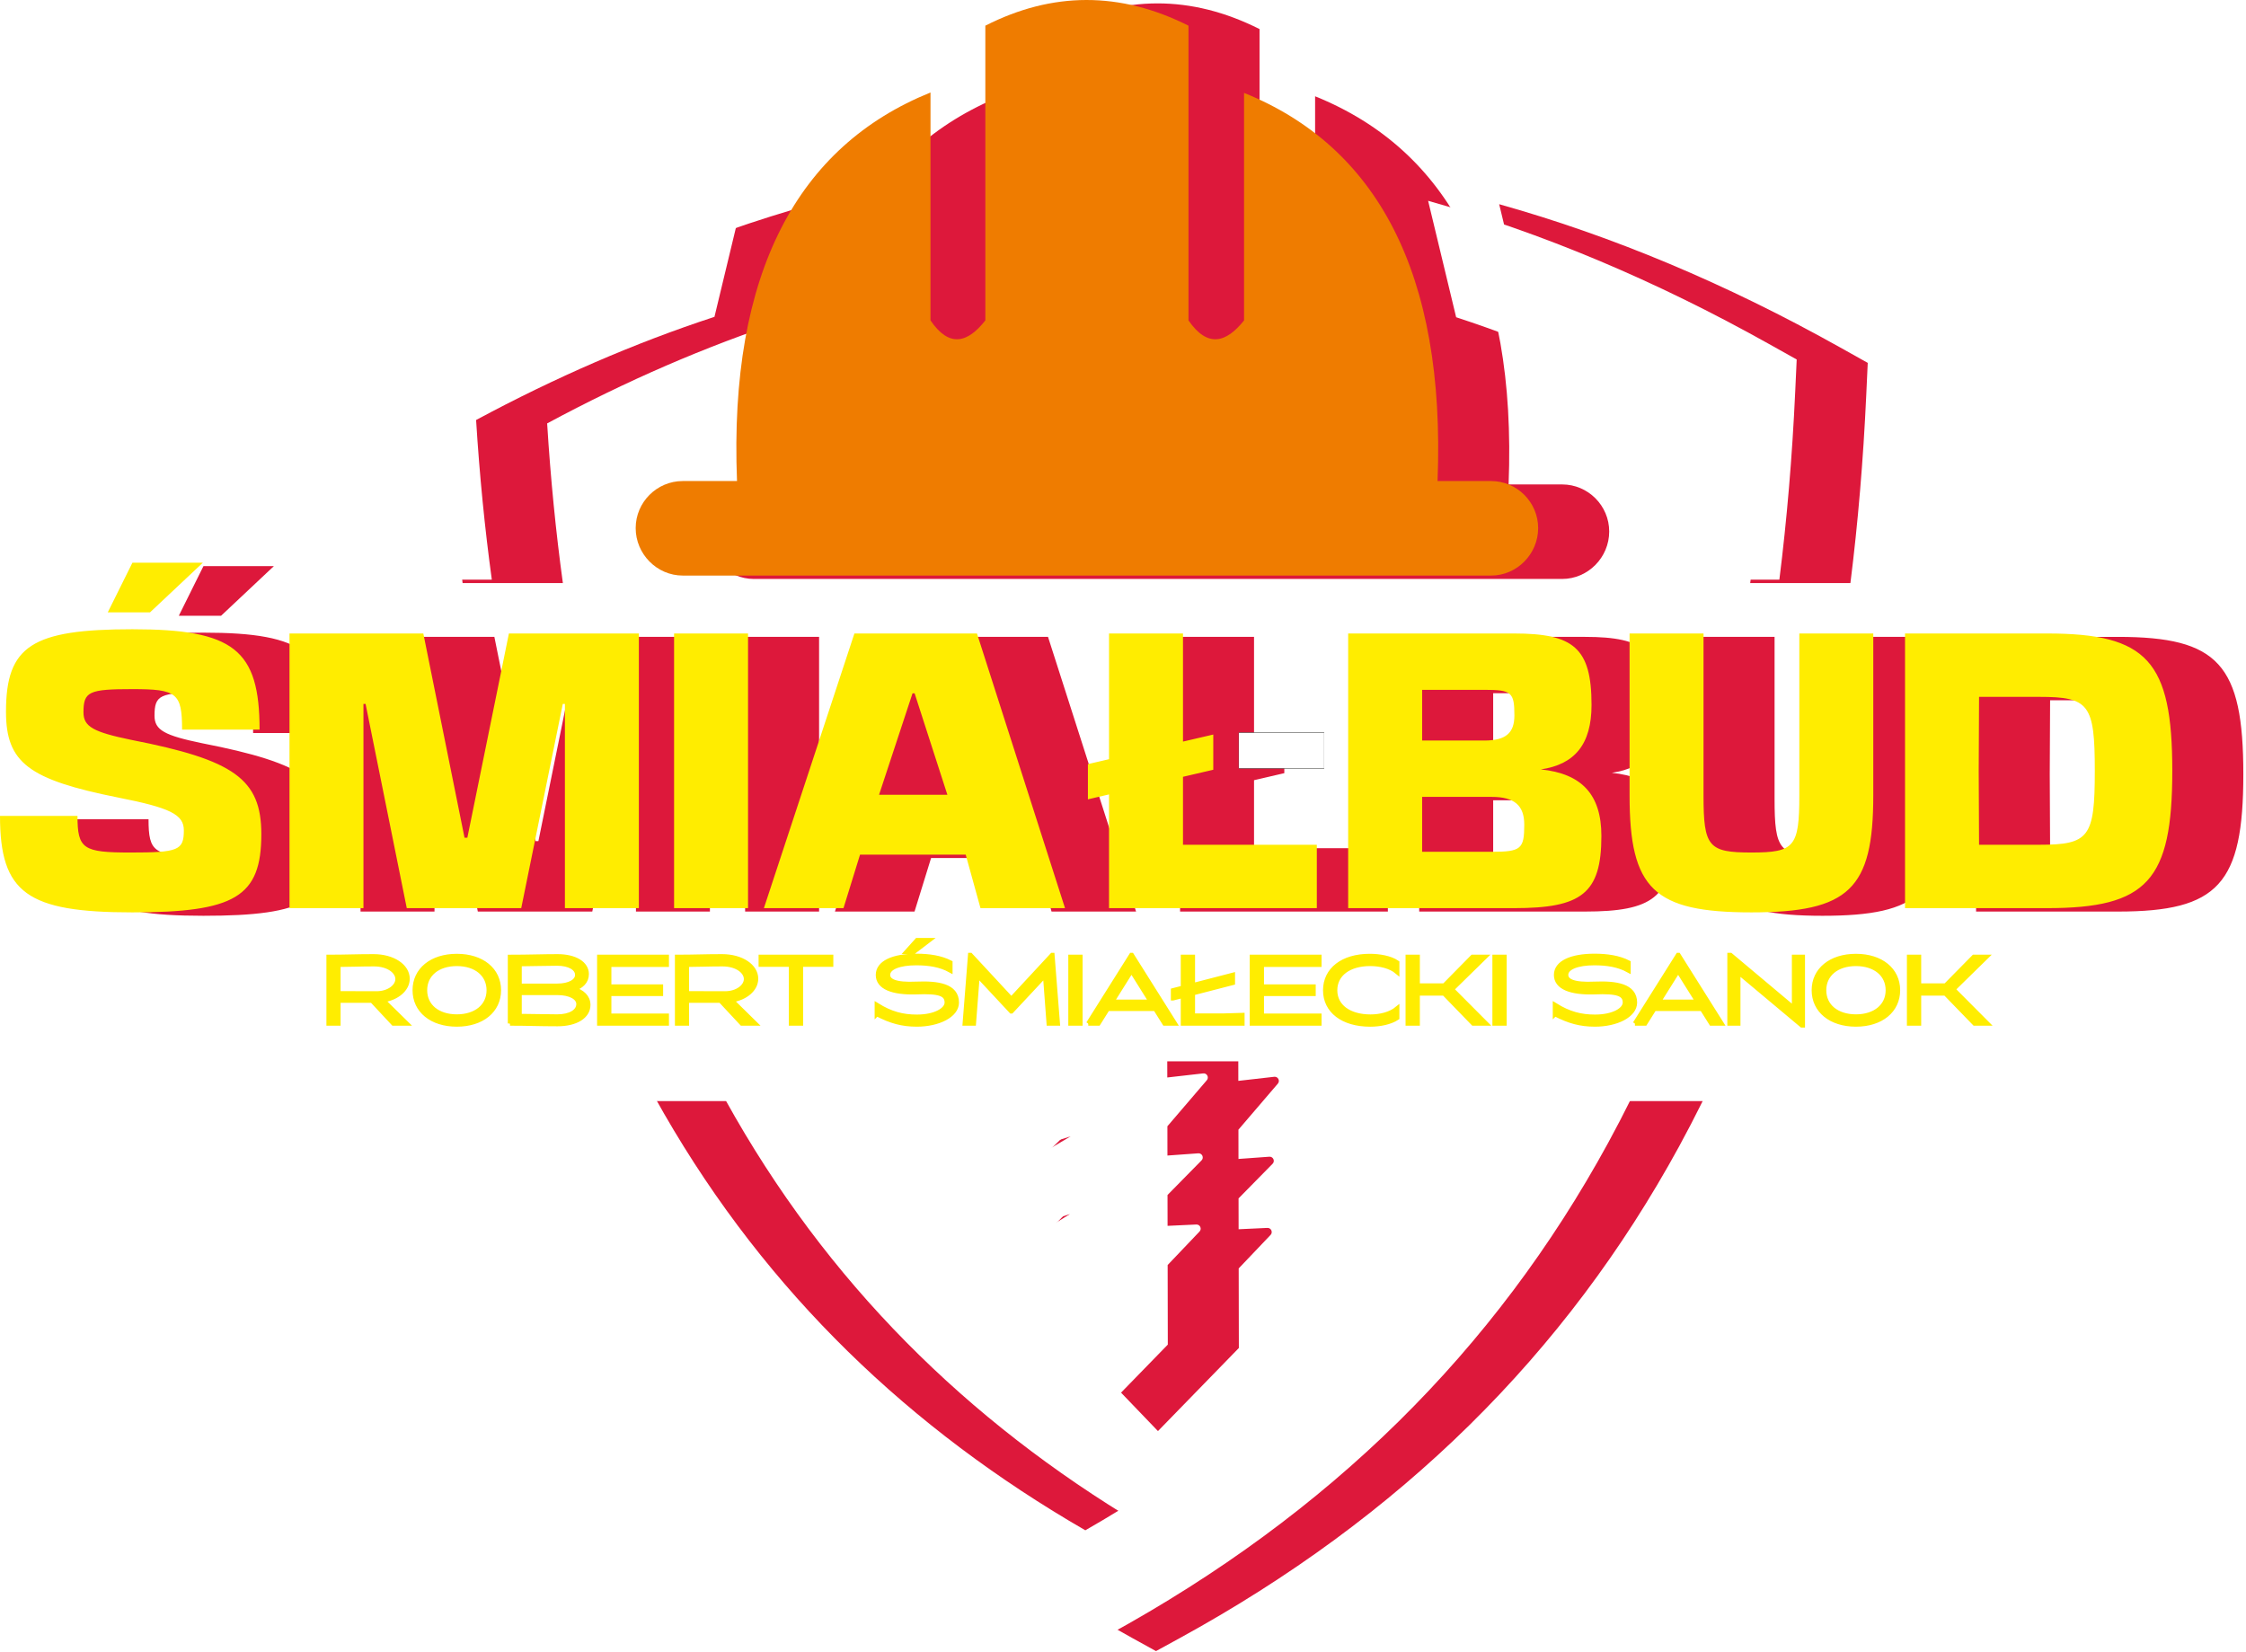
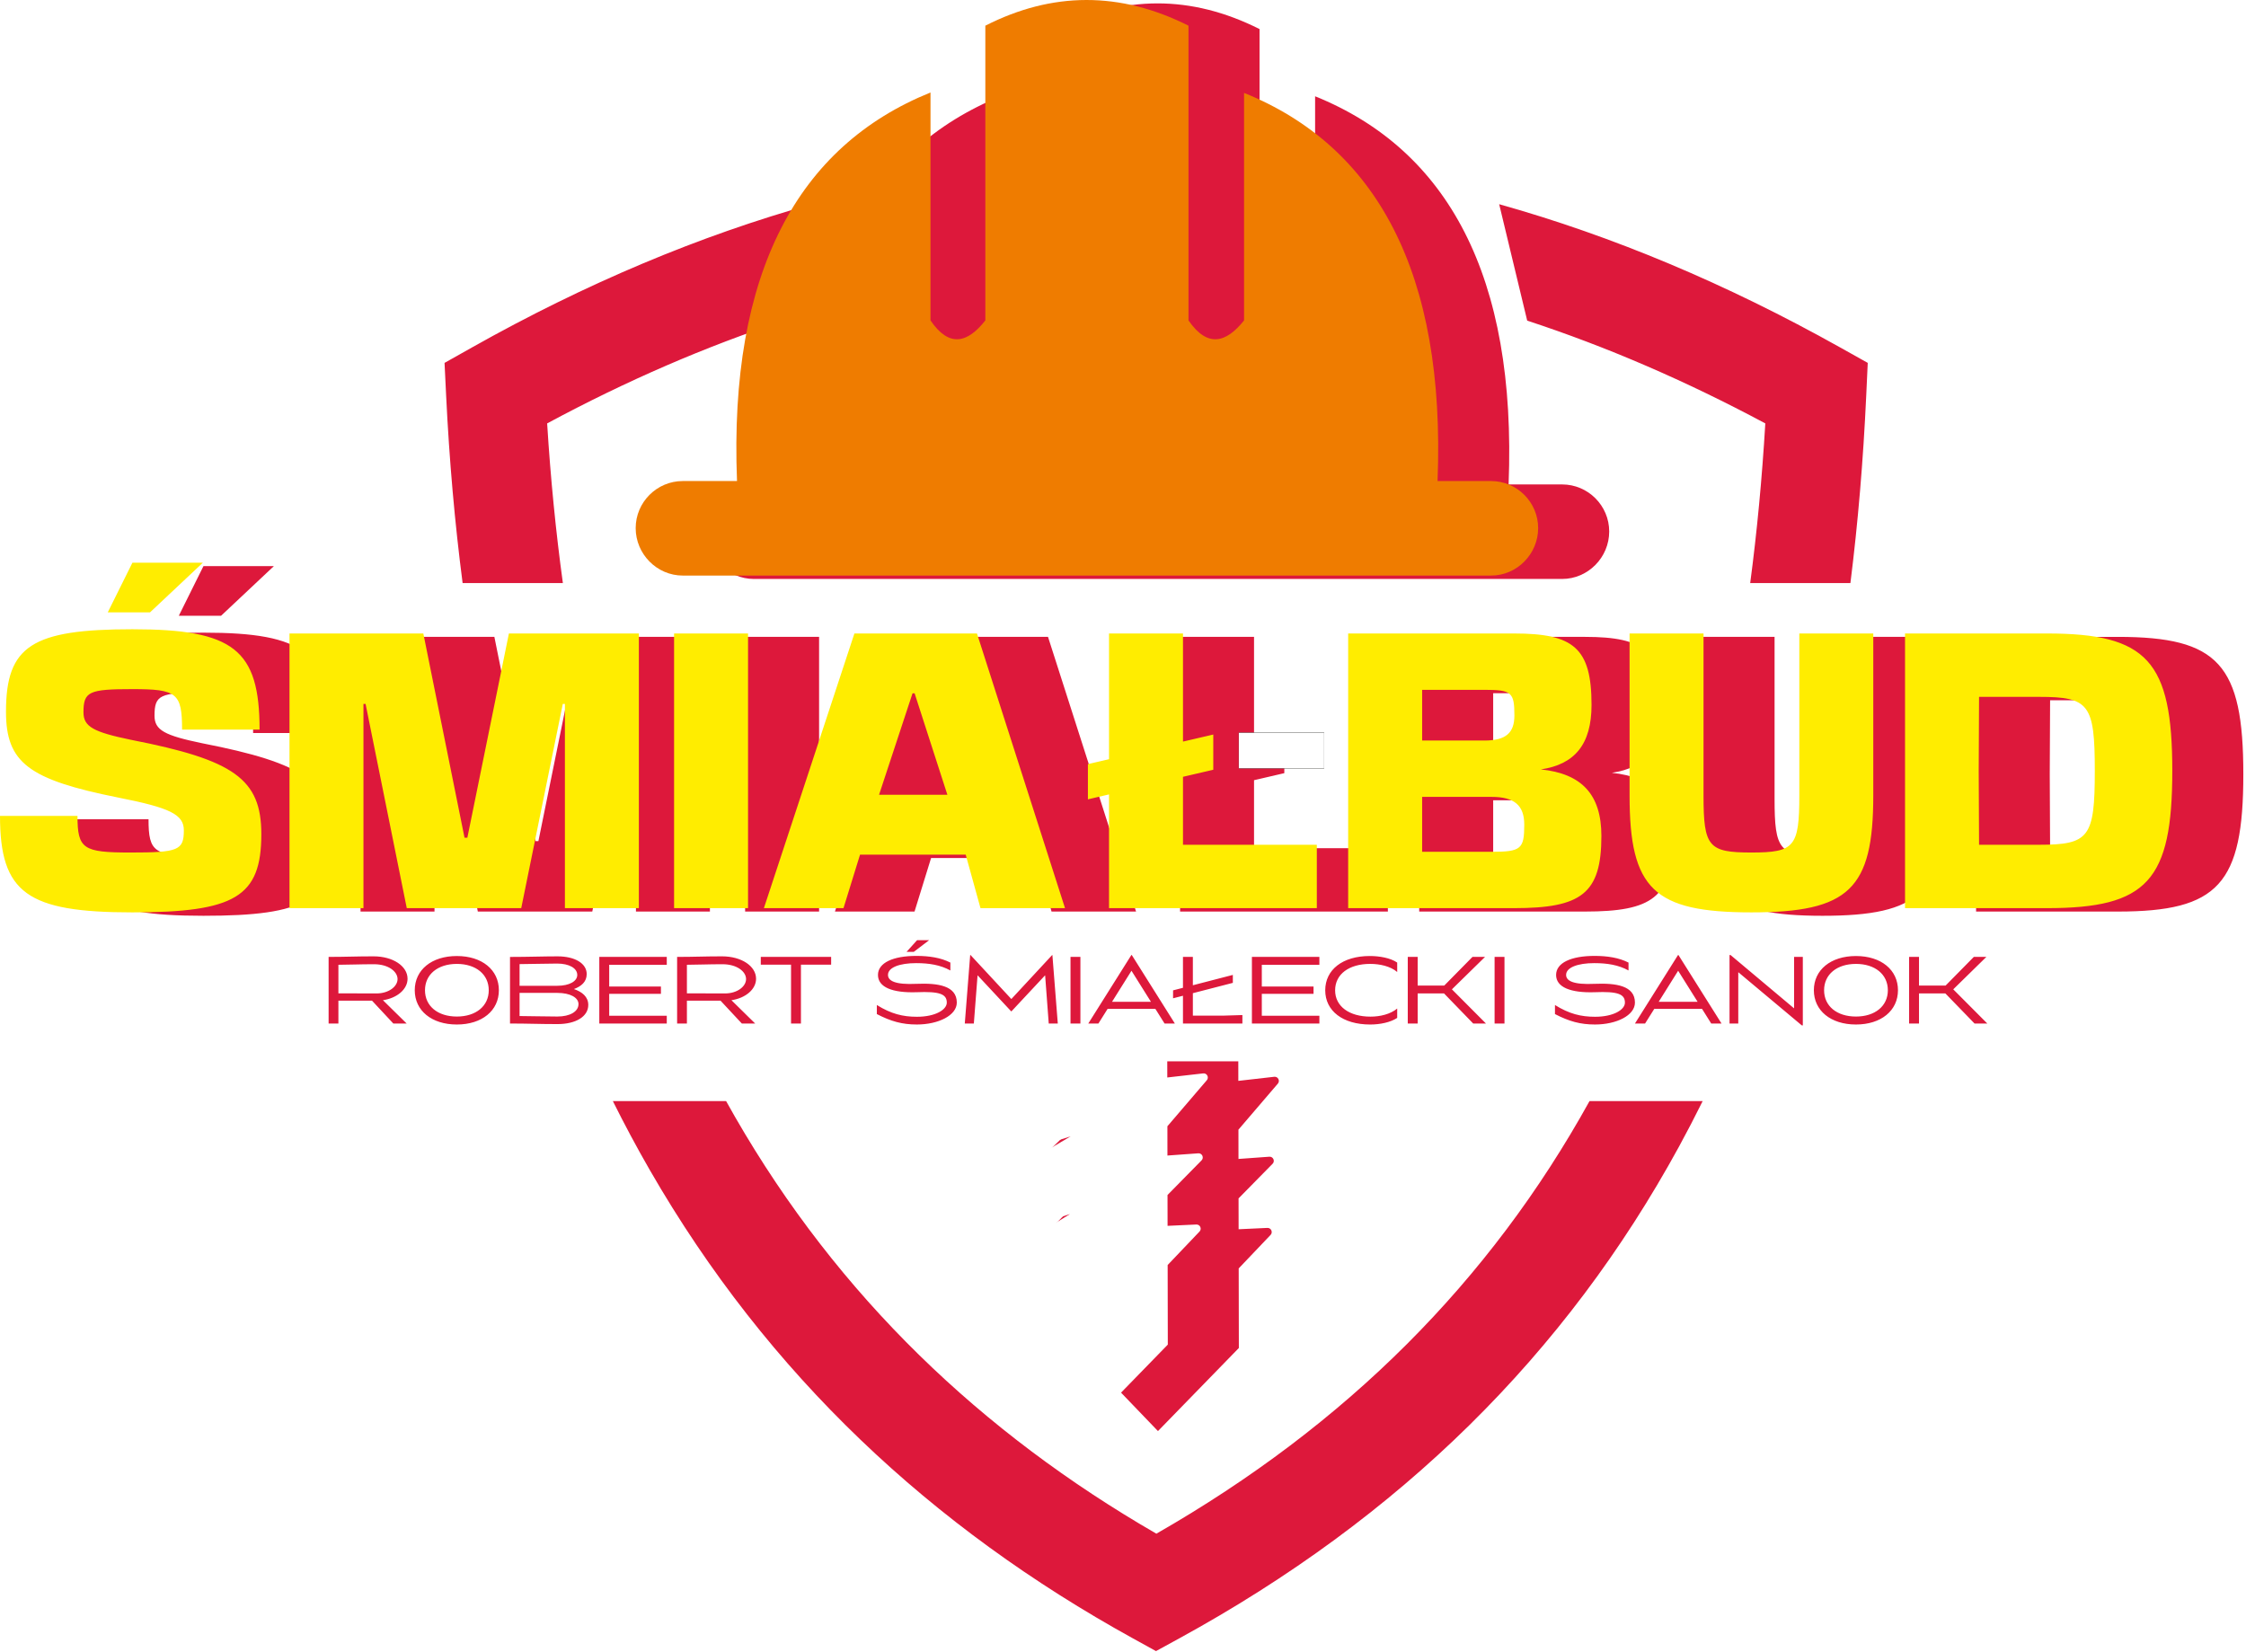
<svg xmlns="http://www.w3.org/2000/svg" xmlns:xlink="http://www.w3.org/1999/xlink" width="100%" height="100%" viewBox="0 0 613 451" xml:space="preserve" style="fill-rule:evenodd;clip-rule:evenodd;stroke-miterlimit:10;">
  <path d="M310.153,353.763l-14.165,8.938l-0.367,6.652l-0,0.002l20.422,21.266l22.077,-22.679l-0.043,-21.724l8.701,-9.138c0.326,-0.343 0.408,-0.825 0.211,-1.255c-0.197,-0.428 -0.612,-0.683 -1.085,-0.661l-7.847,0.364l-0.016,-8.425l9.291,-9.448c0.337,-0.341 0.422,-0.831 0.222,-1.267c-0.201,-0.44 -0.632,-0.693 -1.113,-0.659l-8.42,0.61l-0.012,-7.995l10.757,-12.566c0.31,-0.36 0.363,-0.849 0.14,-1.272c-0.222,-0.421 -0.657,-0.647 -1.131,-0.594l-9.796,1.115l-0.009,-5.337l-43.855,-0l0.033,16.814l-15.571,15.024l33.031,-10.435l-16.976,10.03l-0.444,6.693l-13.809,14.211l13.828,-4.105l17.229,-5.629l-16.85,10.429l-0.358,6.396l-8.577,11.41l24.502,-6.765Zm-220.465,-74.383l2.671,-0l0,-6.243l9.177,0l5.822,6.243l3.636,-0l-6.481,-6.37c3.837,-0.556 6.72,-2.966 6.72,-5.852c0,-3.461 -3.994,-6.12 -9.272,-6.12c-4.876,0 -7.501,0.153 -12.273,0.153l0,18.189Zm-34.732,-45.753c-12.88,0 -14.417,-0.962 -14.417,-10l-21.148,0c-0,21.051 7.401,26.34 36.141,26.34c27.972,0 35.181,-4.23 35.181,-21.34c0,-15.093 -7.497,-20.283 -35.565,-25.762c-10.189,-2.115 -12.976,-3.555 -12.976,-7.496c-0,-5.672 1.442,-6.344 13.36,-6.344c12.112,0 13.555,1.057 13.555,11.053l21.146,-0c0,-21.915 -7.113,-27.394 -34.701,-27.394c-27.393,-0 -34.506,4.516 -34.506,22.494c-0,13.936 6.151,18.551 30.662,23.452c14.129,2.788 17.879,4.616 17.879,8.94c0,5.478 -1.539,6.057 -14.611,6.057Zm426.849,-118.055c-21.701,-11.62 -43.362,-20.965 -64.986,-28.052l-7.65,-31.781c31.003,8.698 62.009,21.716 93.015,39.069l7.578,4.241l-0.411,8.898c-0.814,17.665 -2.25,34.727 -4.319,51.2l-27.35,-0c1.86,-14.043 3.231,-28.565 4.123,-43.575Zm-193.485,-107.639c18.266,-9.289 36.748,-9.399 55.446,-0l-0,80.447c5.206,7.572 10.297,6.117 15.166,-0l0,-62.1c36.112,14.587 55.046,49.026 52.811,105.949l14.611,-0c7.067,-0 12.846,5.779 12.846,12.845c0,7.065 -5.774,12.953 -12.838,12.953l-220.631,0c-7.063,0 -12.844,-5.888 -12.844,-12.953c-0,-7.066 5.779,-12.845 12.844,-12.845l14.812,-0c-2.262,-56.989 16.673,-91.465 52.808,-106.057l0,62.208c5.139,7.572 10.164,6.117 14.969,-0l0,-80.447Zm-73.932,79.479c-21.681,7.103 -43.366,16.491 -65.057,28.157c0.94,15.093 2.378,29.611 4.293,43.578l-27.364,-0c-2.128,-16.373 -3.636,-33.429 -4.499,-51.2l-0.432,-8.895l7.545,-4.244c30.975,-17.419 62.033,-30.49 93.169,-39.2l-7.655,31.804Zm-16.211,213.138c0.804,1.449 1.617,2.888 2.439,4.317c28.283,49.107 67.331,86.234 114.993,113.76c51.903,-29.718 90.991,-68.88 118.218,-118.077l30.879,-0c-2.073,4.19 -4.216,8.318 -6.435,12.384c-30.967,56.729 -76.049,101.24 -136.45,134.287l-6.315,3.455l-6.267,-3.455c-54.793,-30.214 -99.622,-71.833 -131.875,-127.832c-3.518,-6.109 -6.885,-12.389 -10.096,-18.839l30.909,-0Zm-149.372,-132.479l11.534,-0l14.419,-13.553l-19.226,0l-6.727,13.553Zm69.783,80.741l-0,-55.749l0.578,0l11.245,55.749l31.24,-0l11.343,-55.749l0.576,0l-0,55.749l20.186,-0l0,-74.975l-35.469,-0l-11.342,55.752l-0.768,0l-11.248,-55.752l-36.526,-0l0,74.975l20.185,-0Zm84.779,-0l20.186,-0l-0,-74.975l-20.186,-0l0,74.975Zm82.666,-74.975l-33.45,-0l-24.704,74.975l21.723,-0l4.518,-14.61l28.838,0l4.036,14.61l23.069,-0l-24.03,-74.975Zm-26.722,44.025l9.132,-27.684l0.576,0l8.94,27.684l-18.648,-0Zm62.768,-44.025l-0,34.316l-5.768,1.346l-0,9.613l5.768,-1.345l-0,31.045l56.712,-0l-0,-17.3l-36.528,0l0,-18.553l8.266,-1.922l0,-9.612l-8.266,1.923l0,-29.511l-20.184,-0Zm65.266,-0l0,74.975l45.274,-0c18.359,-0 23.838,-3.939 23.838,-19.706c-0,-11.339 -5.383,-17.013 -16.533,-18.166c9.227,-1.345 13.842,-6.825 13.842,-17.59c-0,-15.57 -4.903,-19.513 -21.147,-19.513l-45.274,-0Zm20.186,59.596l0,-14.996l18.937,-0c6.247,-0 8.939,2.307 8.939,7.596c-0,6.632 -0.865,7.4 -8.939,7.4l-18.937,0Zm0,-30.374l0,-13.841l17.012,-0c7.404,-0 8.172,0.672 8.172,7.017c0,4.805 -2.403,6.824 -8.172,6.824l-17.012,-0Zm123.132,14.996l0,-44.218l-20.186,-0l0,44.218c0,14.032 -1.345,15.572 -13.072,15.572c-11.726,0 -13.073,-1.54 -13.073,-15.572l0,-44.218l-20.184,-0l0,44.218c0,25.566 6.631,31.912 33.257,31.912c26.627,0 33.258,-6.346 33.258,-31.912Zm28.869,-26.915l16.421,0c13.633,0 15.171,2.019 15.171,20.185c0,18.168 -1.538,20.187 -15.171,20.187l-16.421,0l-0.096,-20.187l0.096,-20.185Zm-20.201,57.672l38.737,-0c27.378,-0 34.203,-7.498 34.203,-37.487c0,-29.991 -6.825,-37.488 -34.203,-37.488l-38.737,-0l0,74.975Zm-446.972,22.321l0,-7.794c2.986,-0.006 5.827,-0.15 9.709,-0.15c3.939,0 6.436,1.991 6.436,4.057c-0,1.987 -2.359,3.917 -5.765,3.917c-3.479,-0 -8.748,-0.03 -10.38,-0.03Zm20.839,-0.843c0,5.554 4.599,9.353 11.484,9.353c6.891,-0 11.474,-3.799 11.474,-9.353c0,-5.553 -4.583,-9.34 -11.474,-9.34c-6.885,-0 -11.484,3.787 -11.484,9.34Zm2.793,-0c-0,-4.32 3.483,-7.189 8.691,-7.189c5.214,-0 8.712,2.869 8.712,7.189c-0,4.318 -3.498,7.181 -8.712,7.181c-5.208,-0 -8.691,-2.863 -8.691,-7.181Zm23.205,9.084c4.977,-0 7.877,0.155 12.968,0.155c5.039,0 8.392,-2.081 8.392,-5.225c0,-2.249 -1.687,-3.57 -3.917,-4.34c2.017,-0.74 3.49,-1.975 3.49,-4.088c0,-2.896 -3.192,-4.838 -7.965,-4.838c-3.95,0 -8.038,0.161 -12.968,0.161l-0,18.175Zm2.609,-2.041l-0,-6.317l10.327,-0c3.5,-0 5.755,1.288 5.755,3.049c-0,2.041 -2.312,3.4 -5.77,3.4c-3.903,-0 -7.024,-0.126 -10.312,-0.132Zm0,-8.259l0,-5.915c3.104,-0.004 6.885,-0.149 10.266,-0.149c3.271,-0 5.479,1.264 5.479,3.105c0,1.722 -2.148,2.959 -5.447,2.959l-10.298,0Zm21.762,10.306l18.414,-0l0,-2.123l-15.713,0l-0,-5.979l14.118,-0l0,-1.993l-14.118,0l-0,-5.946l15.713,-0l0,-2.151l-18.414,-0l0,18.192Zm21.238,-0l2.671,-0l-0,-6.243l9.178,0l5.82,6.243l3.638,-0l-6.482,-6.37c3.838,-0.556 6.723,-2.966 6.723,-5.852c-0,-3.461 -3.995,-6.12 -9.276,-6.12c-4.874,0 -7.499,0.153 -12.272,0.153l-0,18.189Zm2.671,-8.247l-0,-7.794c2.987,-0.006 5.827,-0.15 9.71,-0.15c3.938,0 6.435,1.991 6.435,4.057c-0,1.987 -2.358,3.917 -5.764,3.917c-3.48,-0 -8.748,-0.03 -10.381,-0.03Zm20.165,-7.824l8.257,-0l-0,16.071l2.7,-0l0,-16.071l8.243,-0l0,-2.121l-19.2,-0l0,2.121Zm31.676,13.49c3.867,1.992 6.91,2.844 10.927,2.844c5.81,-0 10.895,-2.454 10.895,-5.988c-0,-4.622 -5.191,-5.352 -10.972,-5.115c-6.001,0.285 -7.811,-0.866 -7.811,-2.439c0,-2.017 3.15,-3.211 7.688,-3.211c3.504,-0 6.616,0.492 9.34,2.003l0,-2.153c-2.633,-1.341 -5.806,-1.822 -9.278,-1.822c-6.37,0 -10.482,1.881 -10.482,5.197c-0,3.365 3.959,4.923 10.498,4.715c6.354,-0.267 8.286,0.51 8.286,2.837c-0,1.91 -3.058,3.864 -8.15,3.864c-3.862,-0 -7.06,-0.791 -10.941,-3.209l-0,2.477Zm8.113,-16.987l1.968,-0l4.18,-3.179l-3.29,0l-2.858,3.179Zm15.888,19.568l2.471,-0l1.013,-13.128l0.047,0l9.129,9.796l0.078,-0l9.147,-9.796l0.046,0l0.983,13.128l2.471,-0l-1.475,-18.702l-0.059,-0l-11.113,11.979l-0.06,0l-11.111,-11.979l-0.093,-0l-1.474,18.702Zm28.854,-0l2.701,-0l-0,-18.192l-2.701,-0l-0,18.192Zm4.849,-0l2.762,-0l2.518,-4.01l13.028,0l2.518,4.01l2.809,-0l-11.758,-18.696l-0.121,-0l-11.756,18.696Zm6.486,-5.942l5.306,-8.468l5.309,8.468l-10.615,0Zm16.657,-0.951l2.701,-0.692l0,7.585l16.22,-0l0,-2.315l-5.401,0.164l-8.118,-0l-0,-6.136l10.911,-2.817l0,-2.17l-10.911,2.825l-0,-7.743l-2.701,-0l0,8.437l-2.701,0.697l-0,2.165Zm21.517,6.893l18.415,-0l0,-2.123l-15.715,0l0,-5.979l14.118,-0l0,-1.993l-14.118,0l0,-5.946l15.715,-0l0,-2.151l-18.415,-0l-0,18.192Zm20.012,-9.071c0,5.62 4.786,9.337 12.276,9.337c2.64,-0 5.494,-0.562 7.367,-1.806l-0,-2.555c-1.873,1.553 -4.651,2.212 -7.29,2.212c-5.802,-0 -9.654,-2.794 -9.654,-7.188c0,-4.4 3.806,-7.208 9.561,-7.208c2.641,-0 5.51,0.624 7.383,2.211l-0,-2.572c-1.873,-1.285 -4.88,-1.79 -7.49,-1.79c-7.397,-0 -12.153,3.732 -12.153,9.359Zm22.528,9.071l2.701,-0l-0,-8.217l7.198,-0l7.965,8.217l3.482,-0l-9.299,-9.336l9.039,-8.856l-3.422,-0l-7.704,7.824l-7.259,-0l-0,-7.824l-2.701,-0l-0,18.192Zm23.696,-0l2.699,-0l0,-18.192l-2.699,-0l-0,18.192Zm16.48,-2.581c3.869,1.992 6.912,2.844 10.927,2.844c5.812,-0 10.897,-2.454 10.897,-5.988c-0,-4.622 -5.193,-5.352 -10.972,-5.115c-6.002,0.285 -7.813,-0.866 -7.813,-2.439c0,-2.017 3.153,-3.211 7.69,-3.211c3.504,-0 6.615,0.492 9.342,2.003l-0,-2.153c-2.636,-1.341 -5.806,-1.822 -9.28,-1.822c-6.371,0 -10.484,1.881 -10.484,5.197c-0,3.365 3.961,4.923 10.498,4.715c6.354,-0.267 8.288,0.51 8.288,2.837c0,1.91 -3.06,3.864 -8.149,3.864c-3.864,-0 -7.06,-0.791 -10.944,-3.209l0,2.477Zm21.824,2.581l2.762,-0l2.518,-4.01l13.03,0l2.515,4.01l2.81,-0l-11.757,-18.696l-0.122,-0l-11.756,18.696Zm6.488,-5.942l5.305,-8.468l5.309,8.468l-10.614,0Zm19.33,5.942l2.385,-0l-0,-13.981l0.044,-0l17.298,14.486l0.275,0l0,-18.697l-2.383,-0l0,14.009l-0.047,0l-17.294,-14.519l-0.278,-0l0,18.702Zm23.015,-9.09c-0,5.554 4.598,9.353 11.487,9.353c6.887,-0 11.47,-3.799 11.47,-9.353c0,-5.553 -4.583,-9.34 -11.47,-9.34c-6.889,-0 -11.487,3.787 -11.487,9.34Zm2.793,-0c0,-4.32 3.484,-7.189 8.694,-7.189c5.21,-0 8.708,2.869 8.708,7.189c-0,4.318 -3.498,7.181 -8.708,7.181c-5.21,-0 -8.694,-2.863 -8.694,-7.181Zm23.205,9.09l2.699,-0l0,-8.217l7.197,-0l7.967,8.217l3.482,-0l-9.299,-9.336l9.039,-8.856l-3.422,-0l-7.704,7.824l-7.26,-0l0,-7.824l-2.699,-0l0,18.192Z" style="fill:#dd183b;" />
-   <path d="M462.414,114.646c-21.701,-11.619 -43.362,-20.966 -64.987,-28.053l-7.649,-31.781c31.003,8.7 62.01,21.717 93.016,39.072l7.578,4.239l-0.411,8.896c-0.816,17.666 -2.252,34.731 -4.32,51.2l-27.349,0c1.858,-14.039 3.231,-28.564 4.122,-43.573Zm-267.417,-28.162c-21.68,7.105 -43.365,16.494 -65.056,28.159c0.94,15.094 2.376,29.611 4.292,43.576l-27.364,0c-2.127,-16.37 -3.637,-33.426 -4.499,-51.2l-0.431,-8.891l7.545,-4.244c30.974,-17.419 62.031,-30.491 93.168,-39.2l-7.655,31.8Zm-16.211,213.143c0.805,1.447 1.617,2.885 2.44,4.313c28.283,49.109 67.33,86.234 114.993,113.763c51.903,-29.721 90.99,-68.884 118.216,-118.076l30.88,0c-2.072,4.189 -4.216,8.315 -6.436,12.383c-30.966,56.727 -76.047,101.238 -136.449,134.287l-6.315,3.455l-6.266,-3.455c-54.793,-30.217 -99.622,-71.834 -131.876,-127.832c-3.517,-6.11 -6.885,-12.391 -10.096,-18.838l30.909,0Z" style="fill:#fff;fill-rule:nonzero;" />
  <path d="M290.762,352.837l-14.165,8.94l-0.367,6.652l20.422,21.268l22.077,-22.679l-0.042,-21.725l8.701,-9.14c0.324,-0.343 0.406,-0.822 0.21,-1.252c-0.196,-0.43 -0.614,-0.683 -1.086,-0.664l-7.846,0.363l-0.015,-8.42l9.291,-9.449c0.337,-0.342 0.422,-0.832 0.222,-1.272c-0.203,-0.434 -0.633,-0.689 -1.113,-0.654l-8.421,0.605l-0.011,-7.992l10.756,-12.564c0.31,-0.362 0.364,-0.852 0.14,-1.272c-0.222,-0.421 -0.657,-0.651 -1.131,-0.594l-9.795,1.115l-0.01,-5.339l-43.855,0l0.034,16.816l-15.572,15.02l33.03,-10.431l-16.975,10.03l-0.444,6.693l-13.809,14.211l13.828,-4.106l17.23,-5.628l-16.85,10.428l-0.358,6.396l-8.578,11.409l24.502,-6.765Z" style="fill:#fff;" />
  <path d="M35.566,232.699c-12.881,0 -14.419,-0.96 -14.419,-9.996l-21.147,-0c-0,21.049 7.402,26.335 36.142,26.335c27.971,0 35.181,-4.228 35.181,-21.337c-0,-15.093 -7.497,-20.283 -35.565,-25.761c-10.189,-2.115 -12.977,-3.558 -12.977,-7.497c0,-5.673 1.441,-6.344 13.361,-6.344c12.112,0 13.552,1.056 13.552,11.053l21.149,-0c-0,-21.915 -7.114,-27.393 -34.701,-27.393c-27.394,0 -34.509,4.515 -34.509,22.49c0,13.94 6.153,18.553 30.663,23.455c14.131,2.788 17.879,4.614 17.879,8.94c-0,5.478 -1.537,6.055 -14.609,6.055Zm-6.153,-65.555l11.535,-0l14.418,-13.553l-19.224,-0l-6.729,13.553Zm69.784,80.741l0,-55.751l0.578,0l11.246,55.751l31.239,0l11.343,-55.751l0.576,0l0,55.751l20.187,0l-0,-74.973l-35.47,0l-11.342,55.751l-0.77,0l-11.245,-55.751l-36.526,0l-0,74.973l20.184,0Zm84.78,0l20.185,0l0,-74.973l-20.185,0l-0,74.973Zm82.666,-74.973l-33.451,0l-24.704,74.973l21.723,0l4.518,-14.609l28.838,-0l4.036,14.609l23.07,0l-24.03,-74.973Zm-26.723,44.022l9.132,-27.682l0.576,0l8.939,27.682l-18.647,0Zm62.767,-44.022l-0,34.315l-5.767,1.345l0,9.614l5.767,-1.348l-0,31.047l56.713,0l-0,-17.302l-36.527,0l-0,-18.55l8.266,-1.923l-0,-9.611l-8.266,1.922l-0,-29.509l-20.186,0Zm65.267,0l0,74.973l45.274,0c18.36,0 23.838,-3.938 23.838,-19.705c0,-11.342 -5.382,-17.011 -16.534,-18.166c9.229,-1.346 13.843,-6.825 13.843,-17.59c-0,-15.572 -4.902,-19.512 -21.147,-19.512l-45.274,0Zm20.187,59.594l-0,-14.994l18.935,0c6.248,0 8.94,2.306 8.94,7.592c0,6.635 -0.865,7.402 -8.94,7.402l-18.935,-0Zm-0,-30.373l-0,-13.841l17.012,-0c7.403,-0 8.171,0.671 8.171,7.014c0,4.808 -2.404,6.827 -8.171,6.827l-17.012,-0Zm123.132,14.995l-0,-44.216l-20.186,0l-0,44.216c-0,14.033 -1.345,15.571 -13.073,15.571c-11.726,0 -13.072,-1.538 -13.072,-15.571l-0,-44.216l-20.184,0l-0,44.216c-0,25.567 6.631,31.91 33.256,31.91c26.625,0 33.259,-6.343 33.259,-31.91Zm28.869,-26.914l16.42,0c13.634,0 15.172,2.019 15.172,20.185c-0,18.168 -1.538,20.184 -15.172,20.184l-16.42,0l-0.096,-20.184l0.096,-20.185Zm-20.203,57.671l38.738,0c27.379,0 34.204,-7.496 34.204,-37.486c-0,-29.991 -6.825,-37.487 -34.204,-37.487l-38.738,0l-0,74.973Z" style="fill:#ffed00;fill-rule:nonzero;" />
-   <path d="M89.688,279.377l2.67,-0l-0,-6.244l9.178,-0l5.82,6.244l3.636,-0l-6.48,-6.369c3.836,-0.557 6.721,-2.965 6.721,-5.855c0,-3.46 -3.995,-6.118 -9.272,-6.118c-4.876,-0 -7.501,0.154 -12.273,0.154l0,18.188Zm2.67,-8.246l-0,-7.794c2.987,-0.006 5.828,-0.149 9.71,-0.149c3.939,-0 6.435,1.99 6.435,4.056c-0,1.985 -2.358,3.917 -5.764,3.917c-3.479,-0 -8.748,-0.03 -10.381,-0.03Zm20.839,-0.846c0,5.558 4.6,9.353 11.485,9.353c6.891,0 11.474,-3.795 11.474,-9.353c0,-5.551 -4.583,-9.338 -11.474,-9.338c-6.885,-0 -11.485,3.787 -11.485,9.338Zm2.794,0c-0,-4.316 3.483,-7.188 8.691,-7.188c5.214,-0 8.712,2.872 8.712,7.188c-0,4.322 -3.498,7.185 -8.712,7.185c-5.208,-0 -8.691,-2.863 -8.691,-7.185Zm23.205,9.085c4.977,0 7.877,0.158 12.968,0.158c5.039,-0 8.392,-2.084 8.392,-5.225c0,-2.251 -1.687,-3.57 -3.917,-4.34c2.017,-0.744 3.489,-1.977 3.489,-4.089c-0,-2.896 -3.191,-4.839 -7.964,-4.839c-3.95,-0 -8.038,0.16 -12.968,0.16l-0,18.175Zm2.609,-2.039l-0,-6.317l10.327,0c3.5,0 5.755,1.289 5.755,3.049c-0,2.043 -2.312,3.402 -5.77,3.402c-3.903,-0 -7.024,-0.131 -10.312,-0.134Zm-0,-8.26l-0,-5.913c3.104,-0.008 6.885,-0.151 10.266,-0.151c3.27,-0 5.479,1.264 5.479,3.105c-0,1.723 -2.148,2.959 -5.447,2.959l-10.298,-0Zm21.761,10.306l18.415,-0l0,-2.123l-15.715,-0l0,-5.98l14.12,0l0,-1.99l-14.12,-0l0,-5.947l15.715,0l0,-2.151l-18.415,-0l-0,18.191Zm21.239,-0l2.671,-0l-0,-6.244l9.178,-0l5.82,6.244l3.638,-0l-6.482,-6.369c3.838,-0.557 6.721,-2.965 6.721,-5.855c0,-3.46 -3.995,-6.118 -9.274,-6.118c-4.874,-0 -7.499,0.154 -12.272,0.154l-0,18.188Zm2.671,-8.246l-0,-7.794c2.987,-0.006 5.827,-0.149 9.71,-0.149c3.938,-0 6.435,1.99 6.435,4.056c-0,1.985 -2.358,3.917 -5.764,3.917c-3.48,-0 -8.75,-0.03 -10.381,-0.03Zm20.165,-7.825l8.257,-0l-0,16.071l2.7,-0l0,-16.071l8.243,-0l0,-2.12l-19.2,-0l0,2.12Zm31.676,13.491c3.867,1.992 6.91,2.841 10.927,2.841c5.81,0 10.895,-2.452 10.895,-5.987c-0,-4.619 -5.192,-5.35 -10.973,-5.114c-6,0.286 -7.81,-0.866 -7.81,-2.438c0,-2.015 3.15,-3.212 7.688,-3.212c3.504,0 6.614,0.491 9.34,2l0,-2.147c-2.633,-1.346 -5.806,-1.825 -9.278,-1.825c-6.37,0 -10.484,1.882 -10.484,5.197c0,3.368 3.961,4.925 10.5,4.715c6.354,-0.268 8.286,0.507 8.286,2.838c-0,1.907 -3.06,3.864 -8.15,3.864c-3.862,0 -7.06,-0.79 -10.941,-3.211l-0,2.479Zm8.113,-16.987l1.968,-0l4.18,-3.181l-3.29,-0l-2.858,3.181Zm15.888,19.567l2.471,-0l1.013,-13.129l0.047,-0l9.129,9.796l0.078,0l9.147,-9.796l0.044,-0l0.985,13.129l2.469,-0l-1.473,-18.701l-0.061,-0l-11.111,11.978l-0.06,-0l-11.112,-11.978l-0.092,-0l-1.474,18.701Zm28.852,-0l2.703,-0l-0,-18.191l-2.703,-0l0,18.191Zm4.851,-0l2.762,-0l2.516,-4.008l13.03,-0l2.518,4.008l2.807,-0l-11.756,-18.695l-0.121,0l-11.756,18.695Zm6.486,-5.94l5.306,-8.468l5.309,8.468l-10.615,-0Zm16.657,-0.952l2.701,-0.69l0,7.582l16.22,-0l0,-2.314l-5.401,0.162l-8.118,0l-0,-6.132l10.911,-2.82l0,-2.17l-10.911,2.825l-0,-7.742l-2.701,-0l0,8.438l-2.701,0.696l-0,2.165Zm21.517,6.892l18.415,-0l0,-2.123l-15.715,-0l0,-5.98l14.118,0l0,-1.99l-14.118,-0l0,-5.947l15.715,0l0,-2.151l-18.415,-0l-0,18.191Zm20.012,-9.071c0,5.622 4.786,9.338 12.276,9.338c2.64,0 5.494,-0.562 7.367,-1.807l-0,-2.553c-1.873,1.553 -4.651,2.209 -7.29,2.209c-5.802,0 -9.654,-2.792 -9.654,-7.187c0,-4.402 3.806,-7.209 9.561,-7.209c2.641,-0 5.51,0.626 7.383,2.209l-0,-2.566c-1.873,-1.286 -4.88,-1.793 -7.49,-1.793c-7.397,-0 -12.153,3.733 -12.153,9.359Zm22.528,9.071l2.701,-0l-0,-8.216l7.198,-0l7.964,8.216l3.483,-0l-9.299,-9.334l9.039,-8.857l-3.422,-0l-7.706,7.824l-7.257,-0l-0,-7.824l-2.701,-0l-0,18.191Zm23.696,-0l2.699,-0l0,-18.191l-2.699,-0l-0,18.191Zm16.48,-2.58c3.868,1.992 6.912,2.841 10.927,2.841c5.812,0 10.897,-2.452 10.897,-5.987c-0,-4.619 -5.193,-5.35 -10.972,-5.114c-6.002,0.286 -7.813,-0.866 -7.813,-2.438c0,-2.015 3.152,-3.212 7.69,-3.212c3.504,0 6.615,0.491 9.342,2l-0,-2.147c-2.636,-1.346 -5.806,-1.825 -9.28,-1.825c-6.371,0 -10.484,1.882 -10.484,5.197c-0,3.368 3.959,4.925 10.498,4.715c6.354,-0.268 8.288,0.507 8.288,2.838c0,1.907 -3.06,3.864 -8.149,3.864c-3.864,0 -7.06,-0.79 -10.944,-3.211l0,2.479Zm21.824,2.58l2.762,-0l2.518,-4.008l13.028,-0l2.517,4.008l2.81,-0l-11.757,-18.695l-0.122,0l-11.756,18.695Zm6.488,-5.94l5.304,-8.468l5.31,8.468l-10.614,-0Zm19.33,5.94l2.385,-0l-0,-13.98l0.044,0l17.298,14.487l0.275,-0l0,-18.698l-2.384,-0l-0,14.009l-0.046,0l-17.296,-14.519l-0.276,-0l0,18.701Zm23.015,-9.092c-0,5.558 4.598,9.353 11.485,9.353c6.889,0 11.472,-3.795 11.472,-9.353c0,-5.551 -4.583,-9.338 -11.472,-9.338c-6.887,-0 -11.485,3.787 -11.485,9.338Zm2.793,0c0,-4.316 3.484,-7.188 8.692,-7.188c5.212,-0 8.71,2.872 8.71,7.188c-0,4.322 -3.498,7.185 -8.71,7.185c-5.208,-0 -8.692,-2.863 -8.692,-7.185Zm23.205,9.092l2.699,-0l0,-8.216l7.197,-0l7.967,8.216l3.482,-0l-9.299,-9.334l9.039,-8.857l-3.422,-0l-7.704,7.824l-7.26,-0l0,-7.824l-2.699,-0l0,18.191Z" style="fill:#ffed00;fill-rule:nonzero;stroke:#ffed00;stroke-width:1.2px;" />
-   <rect x="338.113" y="200.01" width="23.284" height="9.702" style="fill:#1a1a18;" />
  <rect x="338.113" y="200.01" width="23.284" height="9.702" style="fill:#1a1a18;" />
  <rect x="338.113" y="200.01" width="23.284" height="9.702" style="fill:#1a1a18;" />
  <rect x="338.113" y="200.01" width="23.284" height="9.702" style="fill:#fff;" />
  <use xlink:href="#_Image1" x="0" y="0" width="39px" height="45px" transform="matrix(1.443,0,0,1.46,269.803,87.246)" />
  <path d="M268.929,7.008c18.267,-9.29 36.748,-9.398 55.446,0l0,80.447c5.206,7.572 10.298,6.115 15.167,0l-0,-62.097c36.112,14.582 55.046,49.022 52.811,105.945l14.611,-0c7.064,-0 12.844,5.781 12.844,12.847c-0,7.064 -5.773,12.953 -12.836,12.953l-220.631,-0c-7.064,-0 -12.845,-5.889 -12.845,-12.953c0,-7.066 5.78,-12.847 12.845,-12.847l14.812,-0c-2.263,-56.988 16.673,-91.463 52.808,-106.057l-0,62.209c5.138,7.572 10.163,6.115 14.968,0l0,-80.447Z" style="fill:#ef7c00;" />
  <defs>
    <image id="_Image1" width="39px" height="45px" />
  </defs>
</svg>